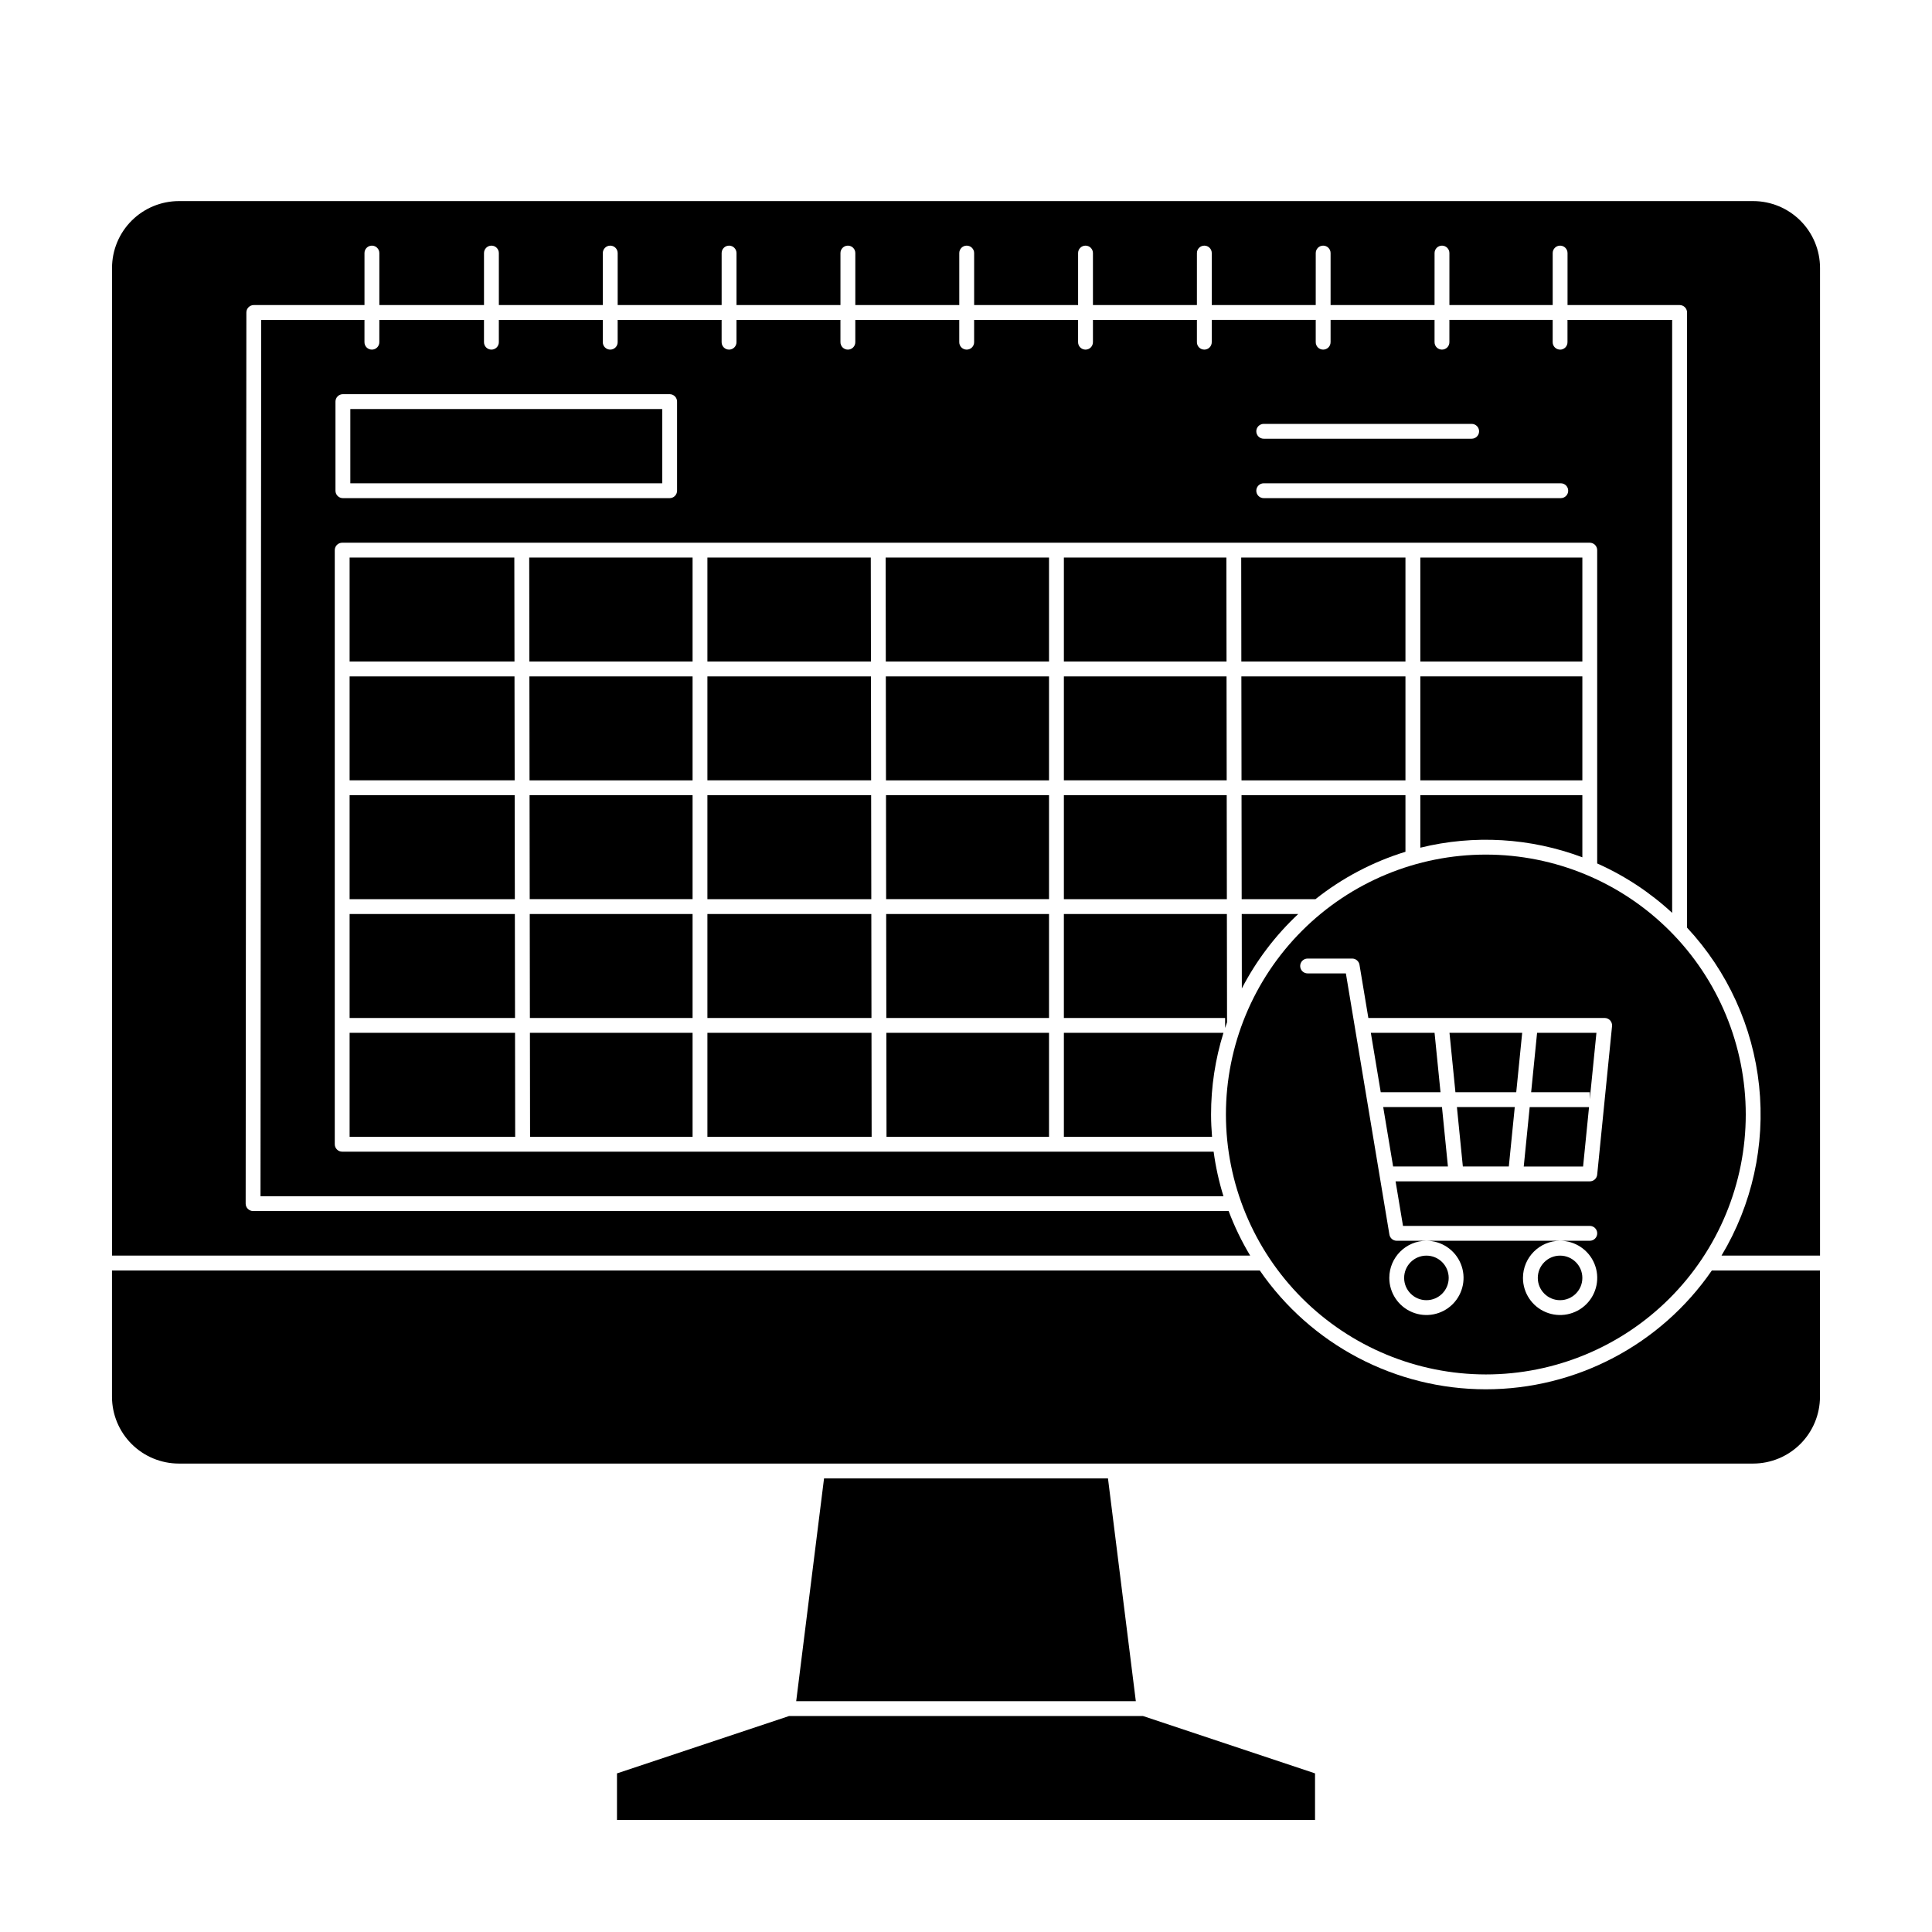
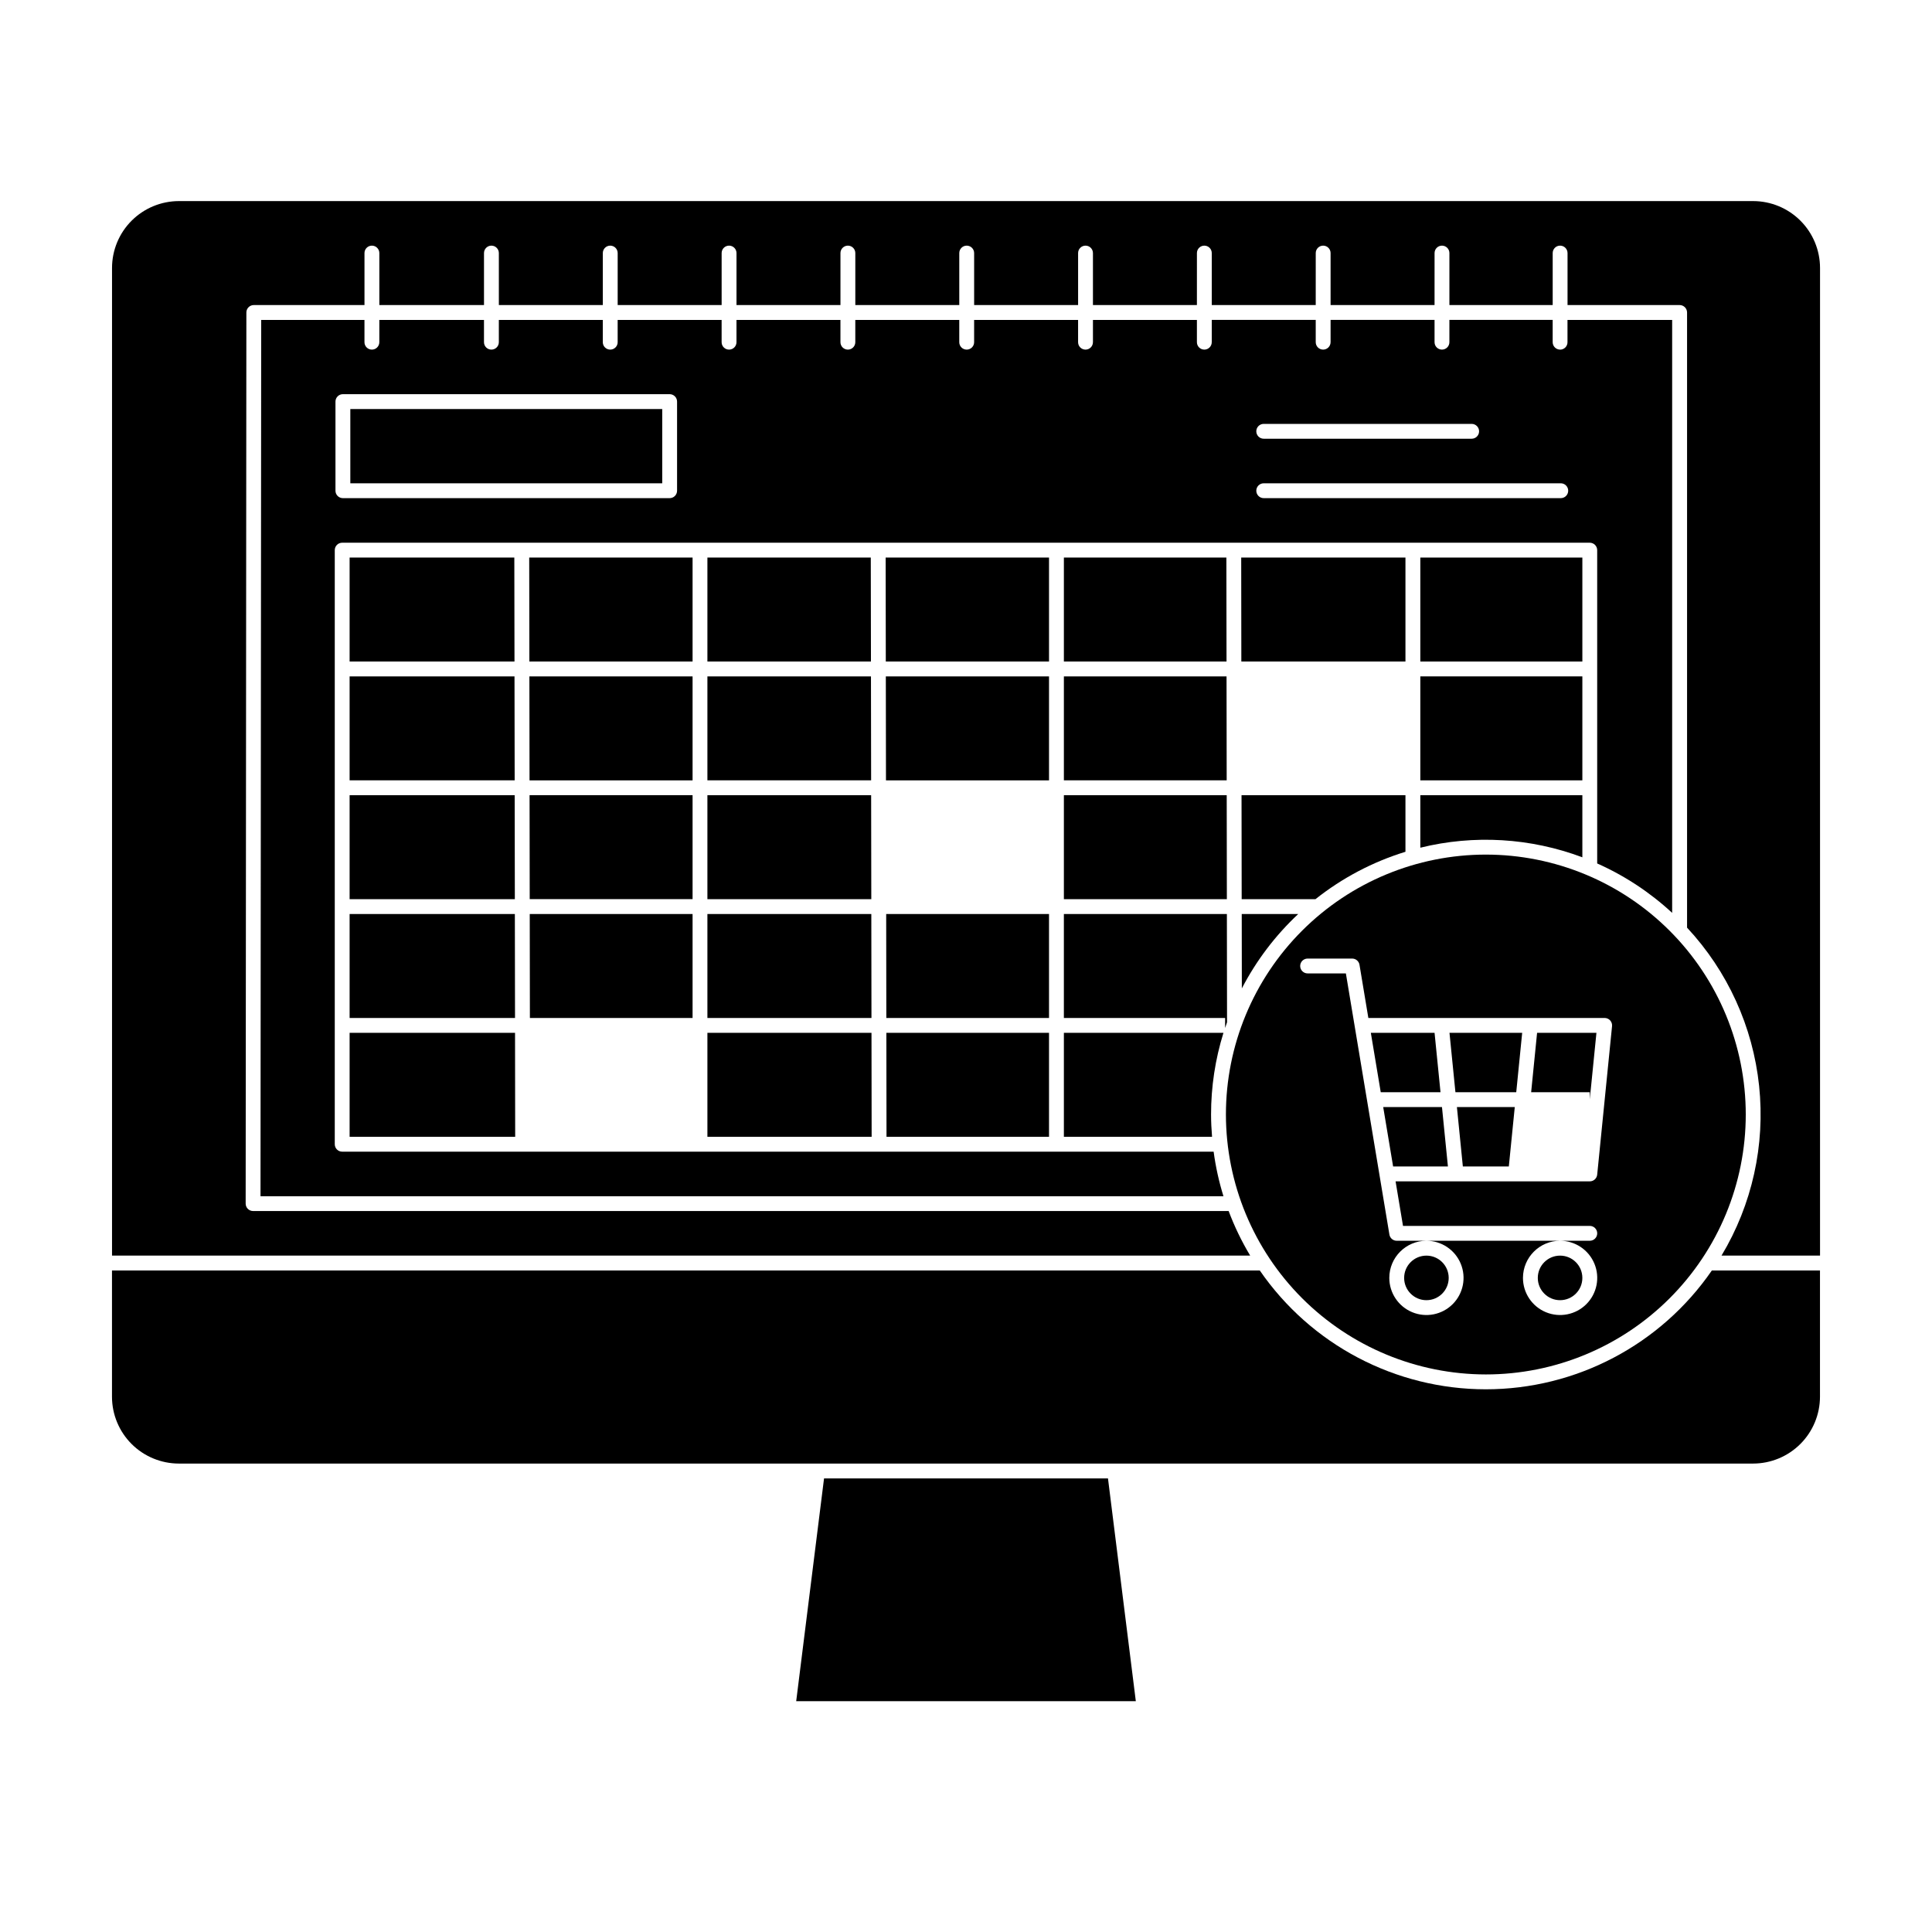
<svg xmlns="http://www.w3.org/2000/svg" fill="#000000" width="800px" height="800px" version="1.1" viewBox="144 144 512 512">
  <g>
-     <path d="m565.11 437.39h-15.727l-1.574 15.742h15.727z" />
    <path d="m563.34 482.66c0 3.258-2.644 5.902-5.906 5.902-3.258 0-5.902-2.644-5.902-5.902 0-3.262 2.644-5.906 5.902-5.906 3.262 0 5.906 2.644 5.906 5.906" />
    <path d="m425.94 382.29h43.191l-0.039-27.551h-43.152z" />
    <path d="m531.67 453.13h12.184l1.574-15.742h-15.332z" />
    <path d="m565.31 435.32 1.762-17.613h-15.727l-1.574 15.742h15.539z" />
    <path d="m488.05 386.22h-14.977l0.027 19.719c3.828-7.375 8.883-14.043 14.949-19.719z" />
    <path d="m516.46 291.76h-43.527l0.035 27.551h43.492z" />
-     <path d="m516.46 323.25h-43.484l0.039 27.551h43.445z" />
    <path d="m520.4 323.25h42.941v27.551h-42.941z" />
    <path d="m520.4 291.76h42.941v27.551h-42.941z" />
    <path d="m537.76 508.24c18.27 0 35.789-7.258 48.707-20.176 12.918-12.914 20.176-30.438 20.176-48.703 0-18.27-7.258-35.789-20.176-48.707-12.918-12.918-30.438-20.176-48.707-20.176-18.266 0-35.785 7.258-48.703 20.176-12.918 12.918-20.176 30.438-20.176 48.707 0.02 18.262 7.285 35.77 20.195 48.684 12.914 12.91 30.422 20.176 48.684 20.195zm-47.23-110.21h11.809c0.961 0 1.781 0.695 1.941 1.645l2.348 14.098h62.621c0.559 0 1.086 0.238 1.461 0.648 0.371 0.414 0.555 0.965 0.5 1.516l-3.938 39.359v0.004c-0.102 1.004-0.949 1.77-1.957 1.77h-51.473l1.969 11.809h49.504c1.086 0 1.965 0.883 1.965 1.969 0 1.086-0.879 1.969-1.965 1.969h-7.875c3.981 0 7.57 2.394 9.094 6.074 1.523 3.676 0.68 7.906-2.133 10.723-2.816 2.812-7.047 3.656-10.727 2.133-3.676-1.523-6.074-5.113-6.074-9.09 0.008-5.434 4.41-9.836 9.84-9.84h-35.422c3.981 0 7.566 2.394 9.09 6.074 1.523 3.676 0.68 7.906-2.133 10.723-2.812 2.812-7.047 3.656-10.723 2.133-3.676-1.523-6.074-5.113-6.074-9.09 0.004-5.434 4.406-9.836 9.84-9.84h-7.871c-0.965 0-1.785-0.695-1.941-1.645l-11.535-69.207h-10.141c-1.086 0-1.969-0.879-1.969-1.965 0-1.09 0.883-1.969 1.969-1.969z" />
    <path d="m516.46 369.73v-14.992h-43.441l0.039 27.551h19.555c7.098-5.637 15.184-9.895 23.848-12.559z" />
    <path d="m513.19 453.13h14.523l-1.574-15.742h-15.574z" />
    <path d="m545.82 433.45 1.574-15.742h-19.266l1.574 15.742z" />
    <path d="m525.75 433.45-1.578-15.742h-16.887l2.625 15.742z" />
    <path d="m520.4 368.65c14.242-3.508 29.211-2.617 42.941 2.547v-16.461h-42.941z" />
    <path d="m425.94 291.76v27.551h43.102l-0.039-27.551z" />
    <path d="m425.94 350.8h43.145l-0.039-27.551h-43.105z" />
    <path d="m527.92 482.66c0 3.258-2.641 5.902-5.902 5.902s-5.906-2.644-5.906-5.902c0-3.262 2.644-5.906 5.906-5.906s5.902 2.644 5.902 5.906" />
    <path d="m236.65 413.77h43.836l-0.043-27.551h-43.793z" />
-     <path d="m422 354.73h-43.199l0.039 27.551h43.16z" />
    <path d="m327.54 386.22h-43.152l0.039 27.551h43.113z" />
    <path d="m236.65 382.29h43.789l-0.043-27.551h-43.746z" />
    <path d="m422 445.26v-27.551h-43.105l0.039 27.551z" />
    <path d="m608.61 197.29h-417.21c-4.695 0.008-9.199 1.875-12.52 5.195-3.32 3.32-5.188 7.82-5.191 12.52v261.74h301.62c-2.254-3.754-4.164-7.707-5.707-11.809h-258.53c-1.086 0-1.969-0.879-1.969-1.965l0.188-236.16v-0.004c0-1.086 0.883-1.965 1.969-1.965h29.332v-13.777c0-1.086 0.883-1.969 1.969-1.969 1.086 0 1.969 0.883 1.969 1.969v13.777h27.734v-13.777c0-1.086 0.883-1.969 1.969-1.969 1.086 0 1.969 0.883 1.969 1.969v13.777h27.551v-13.777c0-1.086 0.883-1.969 1.969-1.969s1.969 0.883 1.969 1.969v13.777h27.551v-13.777c0-1.086 0.883-1.969 1.969-1.969 1.086 0 1.969 0.883 1.969 1.969v13.777h27.551v-13.777c0-1.086 0.883-1.969 1.969-1.969 1.086 0 1.969 0.883 1.969 1.969v13.777h27.551v-13.777c0-1.086 0.879-1.969 1.969-1.969 1.086 0 1.969 0.883 1.969 1.969v13.777h27.551v-13.777c0-1.086 0.879-1.969 1.969-1.969 1.086 0 1.965 0.883 1.965 1.969v13.777h27.551l0.004-13.777c0-1.086 0.879-1.969 1.969-1.969 1.086 0 1.965 0.883 1.965 1.969v13.777h27.551l0.004-13.777c0-1.086 0.879-1.969 1.969-1.969 1.086 0 1.965 0.883 1.965 1.969v13.777h27.551l0.004-13.777c0-1.086 0.879-1.969 1.969-1.969 1.086 0 1.965 0.883 1.965 1.969v13.777h27.371v-13.777c0-1.086 0.879-1.969 1.965-1.969 1.09 0 1.969 0.883 1.969 1.969v13.777h29.707c0.523 0 1.023 0.207 1.391 0.574 0.371 0.371 0.578 0.871 0.578 1.391v163.03c10.746 11.531 17.449 26.25 19.094 41.926 1.648 15.68-1.848 31.465-9.965 44.98h26.109v-261.74c-0.008-4.699-1.875-9.199-5.195-12.52-3.32-3.32-7.82-5.188-12.52-5.195z" />
    <path d="m422 386.22h-43.152l0.039 27.551h43.113z" />
    <path d="m422 323.25h-43.246l0.039 27.551h43.207z" />
    <path d="m422 291.76h-43.293l0.039 27.551h43.254z" />
    <path d="m331.47 350.8h43.387l-0.043-27.551h-43.344z" />
-     <path d="m353.09 598.77-45.582 15.195v12.359h184.99v-12.359l-45.586-15.195z" />
    <path d="m331.47 382.29h43.434l-0.043-27.551h-43.391z" />
    <path d="m331.47 413.77h43.477l-0.039-27.551h-43.438z" />
    <path d="m236.65 291.76v27.551h43.695l-0.043-27.551z" />
    <path d="m331.47 445.26h43.523l-0.039-27.551h-43.484z" />
    <path d="m327.54 354.73h-43.199l0.039 27.551h43.16z" />
    <path d="m236.65 445.26h43.879l-0.039-27.551h-43.84z" />
    <path d="m236.84 252.4h82.656v19.68h-82.656z" />
    <path d="m425.94 417.71v27.551h39.266c-0.156-1.949-0.262-3.914-0.262-5.902-0.004-7.34 1.102-14.641 3.285-21.648z" />
    <path d="m327.54 291.76h-43.293l0.043 27.551h43.25z" />
    <path d="m236.65 350.8h43.742l-0.043-27.551h-43.699z" />
    <path d="m331.47 291.76v27.551h43.34l-0.043-27.551z" />
    <path d="m327.54 323.25h-43.246l0.039 27.551h43.207z" />
    <path d="m557.44 236.65c-1.086 0-1.965-0.879-1.965-1.965v-5.906h-27.371v5.906c0 1.086-0.879 1.965-1.965 1.965-1.09 0-1.969-0.879-1.969-1.965v-5.906h-27.551v5.902l-0.004 0.004c0 1.086-0.879 1.965-1.965 1.965-1.09 0-1.969-0.879-1.969-1.965v-5.906h-27.551v5.902l-0.004 0.004c0 1.086-0.879 1.965-1.965 1.965-1.09 0-1.969-0.879-1.969-1.965v-5.906h-27.551v5.902l-0.004 0.004c0 1.086-0.879 1.965-1.965 1.965-1.09 0-1.969-0.879-1.969-1.965v-5.906h-27.551v5.906c0 1.086-0.883 1.965-1.969 1.965-1.09 0-1.969-0.879-1.969-1.965v-5.906h-27.551v5.906c0 1.086-0.883 1.965-1.969 1.965-1.086 0-1.969-0.879-1.969-1.965v-5.906h-27.551v5.906c0 1.086-0.883 1.965-1.969 1.965-1.086 0-1.969-0.879-1.969-1.965v-5.906h-27.551v5.906c0 1.086-0.883 1.965-1.969 1.965s-1.969-0.879-1.969-1.965v-5.906h-27.551v5.906c0 1.086-0.883 1.965-1.969 1.965-1.086 0-1.969-0.879-1.969-1.965v-5.906h-27.734v5.906c0 1.086-0.883 1.965-1.969 1.965-1.086 0-1.969-0.879-1.969-1.965v-5.906h-27.367l-0.184 232.23h255.19c-1.195-3.859-2.066-7.809-2.602-11.809h-230.94c-1.09 0-1.969-0.883-1.969-1.969v-157.44c0-1.086 0.879-1.969 1.969-1.969h330.62c0.52 0 1.02 0.211 1.391 0.578 0.367 0.371 0.574 0.871 0.574 1.391v83.031c7.297 3.246 14.008 7.672 19.867 13.094v-157.13h-27.738v5.906c0 0.52-0.207 1.02-0.574 1.391-0.371 0.367-0.871 0.574-1.395 0.574zm-234.01 37.395c0 0.52-0.207 1.023-0.574 1.391-0.371 0.371-0.871 0.578-1.395 0.578h-86.594 0.004c-1.09 0-1.969-0.883-1.969-1.969v-23.617c0-1.086 0.879-1.969 1.969-1.969h86.594-0.004c0.523 0 1.023 0.207 1.395 0.578 0.367 0.367 0.574 0.867 0.574 1.391zm155.47-17.711h55.105c1.086 0 1.969 0.879 1.969 1.965 0 1.09-0.883 1.969-1.969 1.969h-55.105c-1.086 0-1.969-0.879-1.969-1.969 0-1.086 0.883-1.965 1.969-1.965zm78.719 19.68h-78.719c-1.086 0-1.969-0.883-1.969-1.969s0.883-1.969 1.969-1.969h78.719c1.09 0 1.969 0.883 1.969 1.969s-0.879 1.969-1.969 1.969z" />
    <path d="m362.38 535.79-7.379 59.043h90.004l-7.379-59.043z" />
    <path d="m469.18 414.92-0.043-28.699h-43.199v27.551h42.73v2.656c0.164-0.504 0.332-1.008 0.512-1.508z" />
    <path d="m537.76 512.18c-23.93-0.008-46.328-11.781-59.902-31.488h-304.18v33.457c0.004 4.695 1.871 9.195 5.191 12.516 3.32 3.32 7.824 5.188 12.52 5.195h417.21c4.699-0.008 9.199-1.875 12.52-5.195 3.32-3.32 5.188-7.82 5.195-12.516v-33.457h-28.656c-13.578 19.707-35.973 31.48-59.906 31.488z" />
-     <path d="m327.54 445.26v-27.551h-43.105l0.039 27.551z" />
  </g>
</svg>